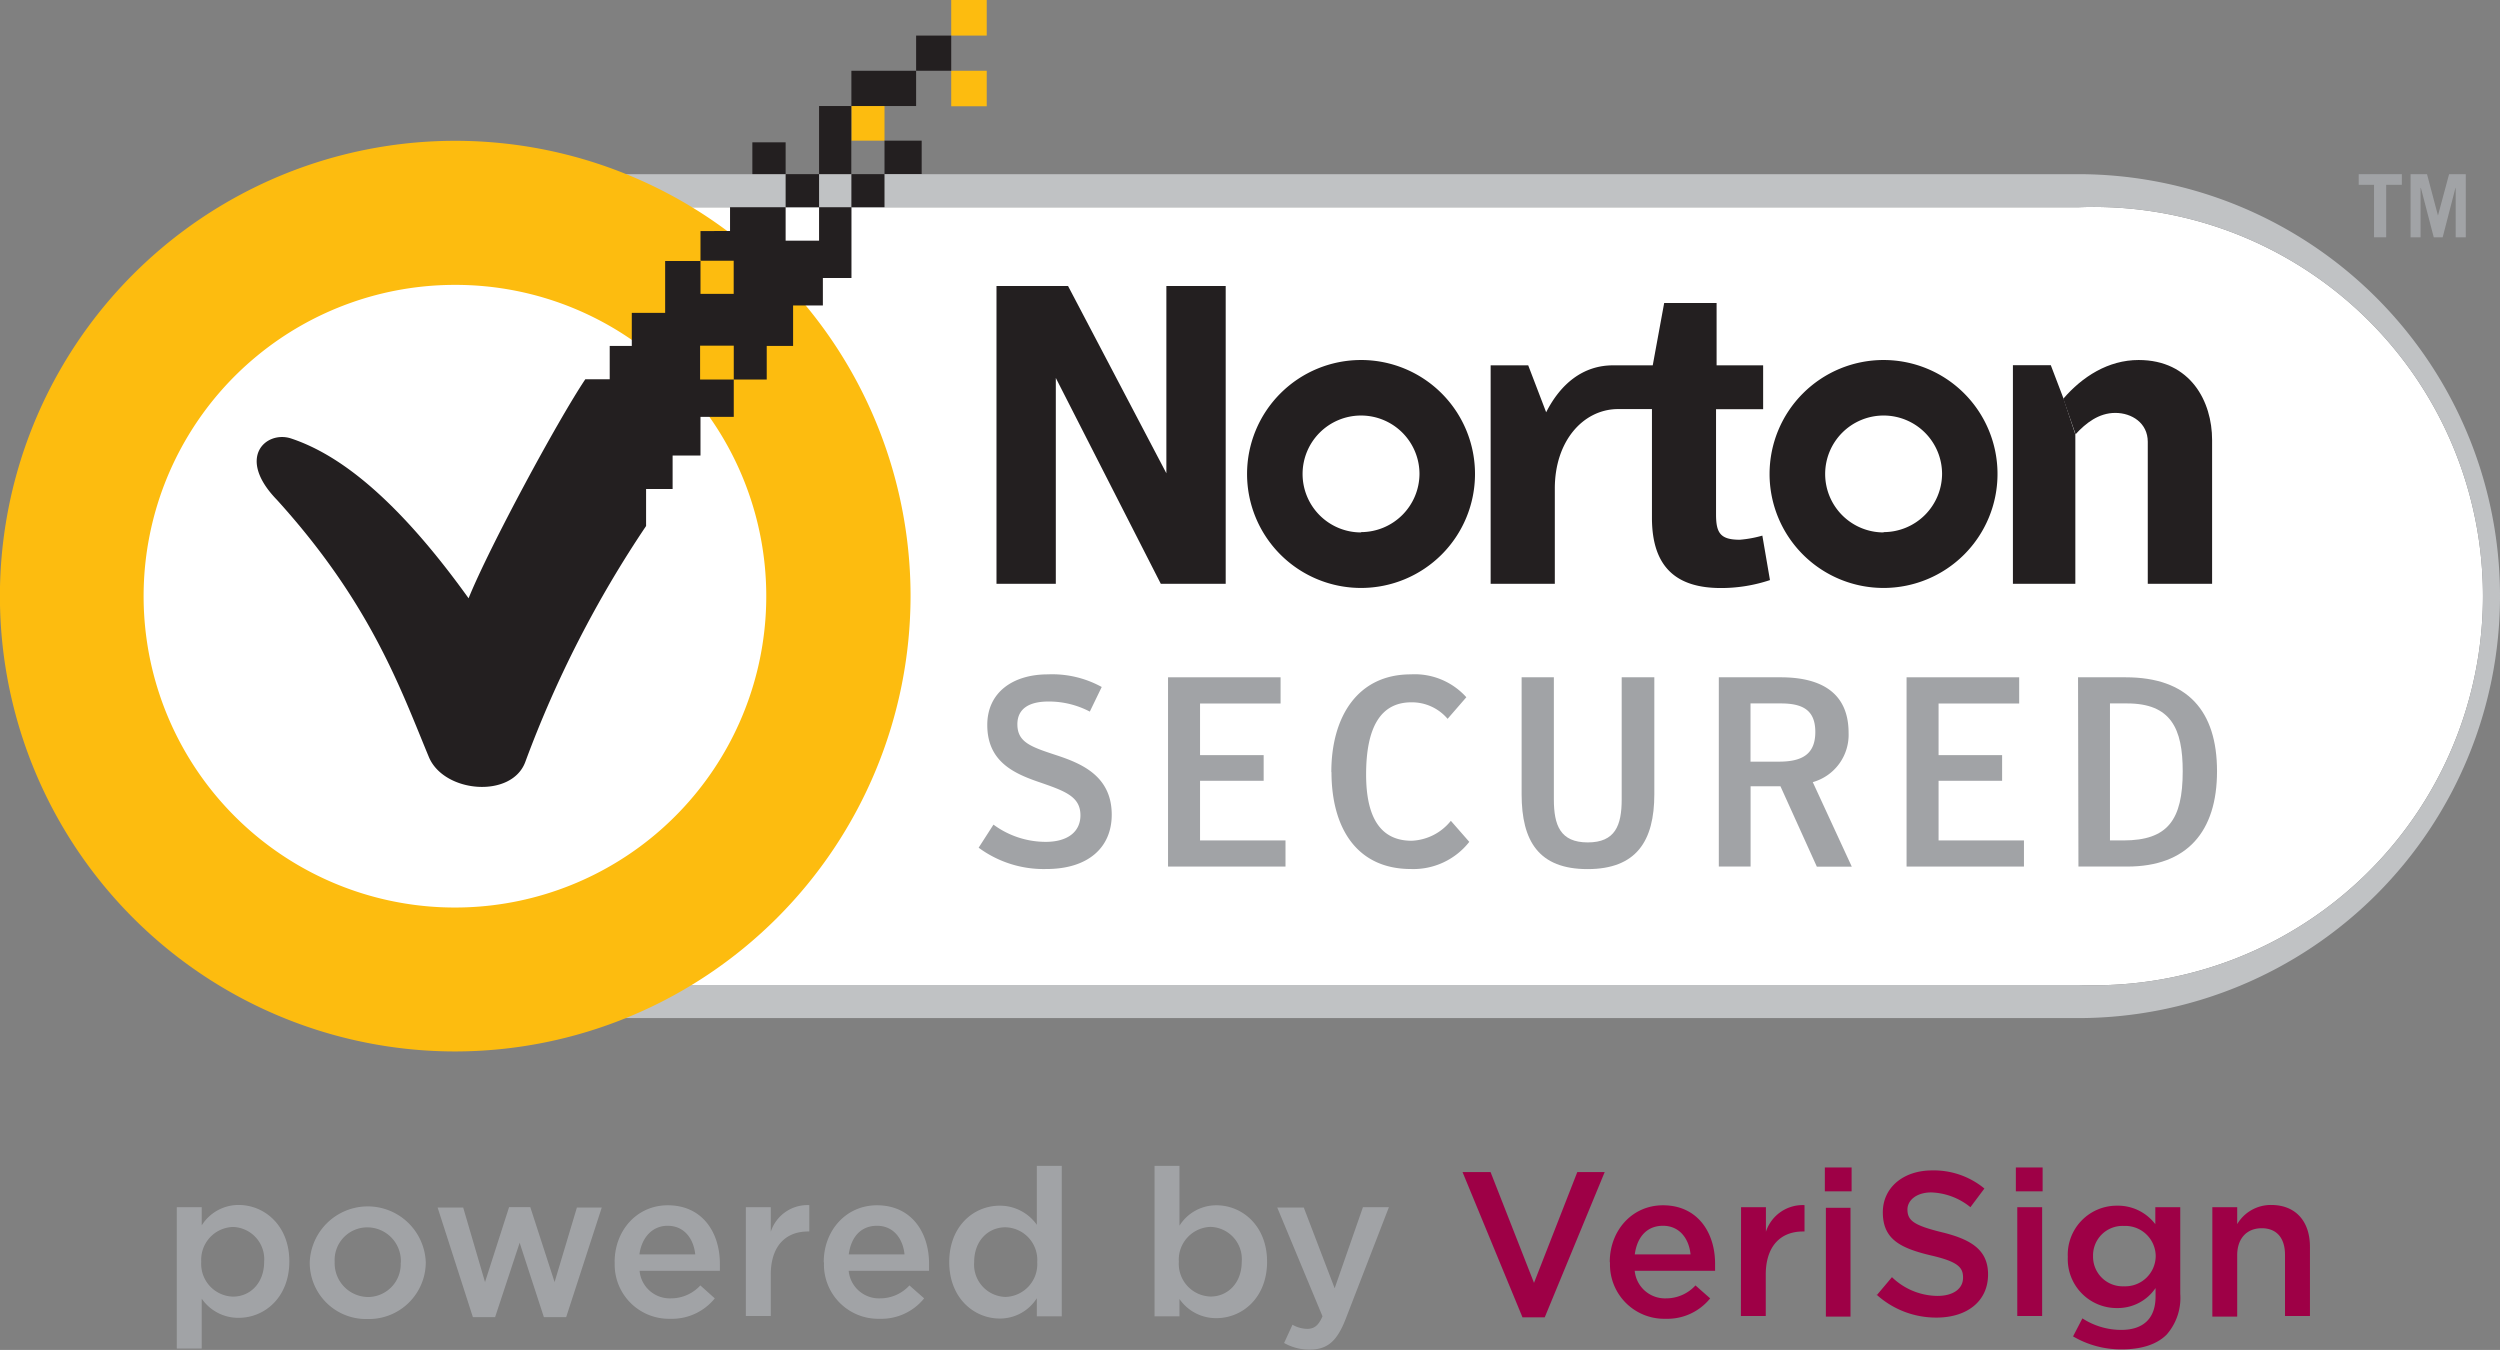
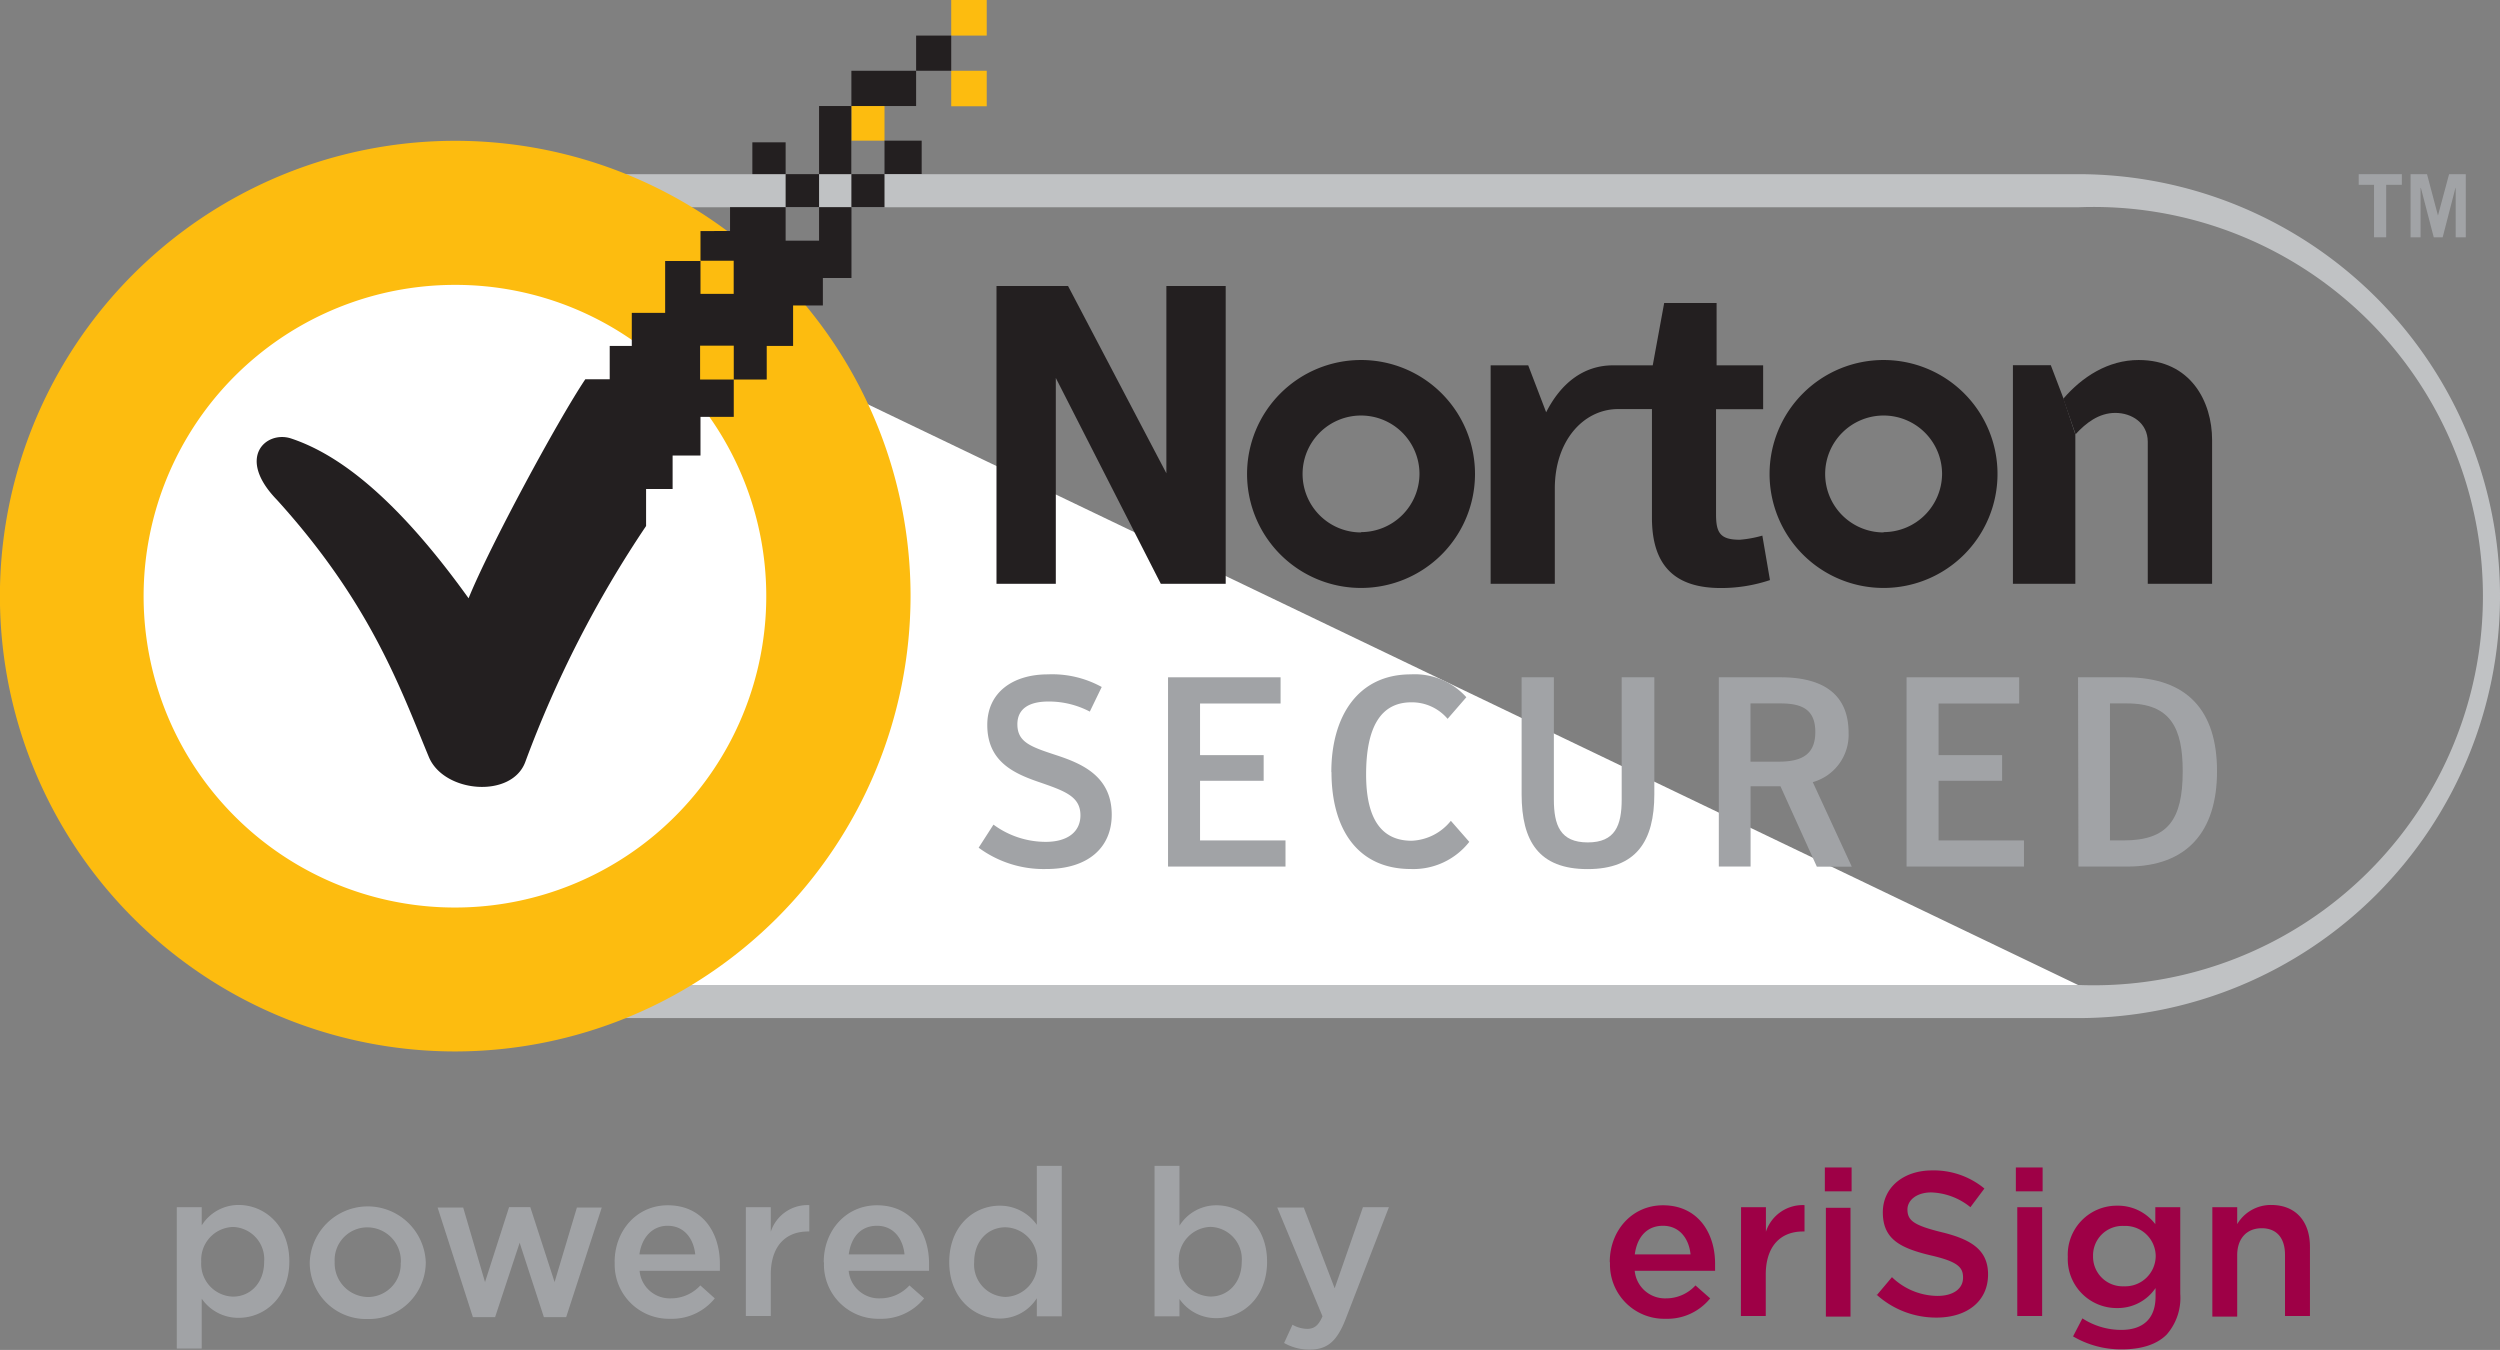
<svg xmlns="http://www.w3.org/2000/svg" id="Layer_1" data-name="Layer 1" viewBox="0 0 314.78 169.97">
  <rect x="0" y="0" width="314.78" height="169.97" fill="#808080" stroke="none" />
  <defs>
    <style>.cls-1{fill:#fff;}.cls-2{fill:#c0c2c4;}.cls-3{fill:#231f20;}.cls-4{fill:#a1a3a6;}.cls-5{fill:#fdbc0f;}.cls-6{fill:#9e0046;}</style>
  </defs>
  <title>footer-norton-secured</title>
-   <path class="cls-1" d="M57.57,26.1a49,49,0,0,0,0,97.92H261.65a49,49,0,1,0,0-97.92Z" />
+   <path class="cls-1" d="M57.57,26.1a49,49,0,0,0,0,97.92H261.65Z" />
  <path class="cls-2" d="M261.65,128.19H57.57a53.13,53.13,0,0,1,0-106.26H261.65a53.13,53.13,0,0,1,0,106.26M57.57,26.1a49,49,0,0,0,0,97.92H261.65a49,49,0,1,0,0-97.92Z" />
  <path class="cls-3" d="M237.17,45.33a14.35,14.35,0,1,0,14.34,14.35,14.34,14.34,0,0,0-14.34-14.35m0,21.71a7.36,7.36,0,1,1,7.36-7.36A7.37,7.37,0,0,1,237.17,67" />
  <path class="cls-3" d="M171.37,45.33a14.35,14.35,0,1,0,14.35,14.35,14.34,14.34,0,0,0-14.35-14.35m0,21.71a7.36,7.36,0,1,1,7.36-7.36A7.37,7.37,0,0,1,171.37,67" />
  <path class="cls-3" d="M221.9,67.44a14.61,14.61,0,0,1-2.83.52c-2.45,0-3-.84-3-3.19V51.52H222V46h-5.86V38.15h-6.6L208.1,46h-5c-3.76,0-6.6,2.31-8.42,5.91L192.42,46h-4.73V73.51h8.08v-12c0-6,3.57-9.9,7.8-10H208V65.2c0,6.44,3.31,8.84,8.68,8.84a19.42,19.42,0,0,0,6.18-1Z" />
  <polyline class="cls-3" points="261.31 54.69 261.31 73.51 253.45 73.51 253.45 45.98 258.22 45.98 259.82 50.18" />
  <path class="cls-3" d="M259.79,50.21c2.39-2.78,5.66-4.88,9.49-4.88,6.55,0,9.25,5.23,9.25,10.07V73.51h-8.1V55.63c0-2.36-2-3.64-4.09-3.64s-3.73,1.3-5,2.69" />
  <polygon class="cls-3" points="125.47 36.01 134.48 36.01 146.86 59.59 146.86 36.01 154.33 36.01 154.33 73.51 146.16 73.51 132.94 47.59 132.94 73.51 125.47 73.51 125.47 36.01" />
  <polygon class="cls-4" points="302.42 21.93 302.42 23.27 300.45 23.27 300.45 29.88 298.92 29.88 298.92 23.27 296.99 23.27 296.99 21.93 302.42 21.93" />
  <polygon class="cls-4" points="303.52 29.88 303.52 21.93 305.59 21.93 306.97 27.14 308.37 21.93 310.47 21.93 310.47 29.88 309.2 29.88 309.2 23.66 309.17 23.66 307.56 29.88 306.44 29.88 304.82 23.66 304.78 23.66 304.78 29.88 303.52 29.88" />
  <path class="cls-4" d="M123.22,106.74l1.87-2.91a11.09,11.09,0,0,0,6.58,2.17c2.71,0,4.37-1.23,4.37-3.35,0-2.45-2.1-3.1-5.57-4.3-3.11-1.1-6.16-2.66-6.16-7.07,0-4.12,3.25-6.37,7.63-6.37a12.92,12.92,0,0,1,6.78,1.59l-1.5,3.1A11.08,11.08,0,0,0,132,88.33c-2.44,0-3.9.92-3.9,2.86,0,2.27,1.69,2.84,4.88,3.89s7,2.62,7,7.5c0,4.12-2.95,6.84-8.24,6.84a13.78,13.78,0,0,1-8.51-2.68" />
  <polygon class="cls-4" points="147.07 85.28 161.24 85.28 161.24 88.58 151.1 88.58 151.1 95.08 159.11 95.08 159.11 98.31 151.1 98.31 151.1 105.82 161.86 105.82 161.86 109.11 147.07 109.11 147.07 85.28" />
  <path class="cls-4" d="M167.63,97.22c0-7,3.33-12.31,10-12.31a8.74,8.74,0,0,1,7,2.88l-2.36,2.72a5.9,5.9,0,0,0-4.56-2.08c-3.9,0-5.7,3.19-5.7,9.09,0,5.54,1.9,8.34,5.73,8.34a6.66,6.66,0,0,0,4.94-2.51L185,106a8.94,8.94,0,0,1-7.35,3.42c-6.85,0-10-5.22-10-12.2" />
  <path class="cls-4" d="M191.59,100V85.28h4.06v15.37c0,3.27.81,5.42,4.27,5.42s4.27-2.15,4.27-5.42V85.28h4.11V100c0,5.91-2.27,9.43-8.41,9.43s-8.3-3.52-8.3-9.43" />
  <path class="cls-4" d="M233.16,109.12h-4.4L224.18,99h-3.76v10.11h-4V85.28h7.78c4.81,0,8.56,1.73,8.56,7a6.19,6.19,0,0,1-4.51,6.2ZM224,95.9c3,0,4.57-1,4.57-3.74s-1.58-3.59-4.33-3.59h-3.83V95.9Z" />
  <polygon class="cls-4" points="240.06 85.28 254.24 85.28 254.24 88.58 244.09 88.58 244.09 95.08 252.09 95.08 252.09 98.31 244.09 98.31 244.09 105.82 254.84 105.82 254.84 109.11 240.06 109.11 240.06 85.28" />
  <path class="cls-4" d="M261.65,85.28h6c7.77,0,11.5,4.21,11.5,11.83s-3.79,12-11.29,12h-6.16Zm5.72,20.54c5.56,0,7.46-2.56,7.46-8.71,0-5.39-1.49-8.54-7-8.54h-2.16v17.25Z" />
  <path class="cls-5" d="M57.33,132.39a57.33,57.33,0,1,1,57.32-57.33,57.4,57.4,0,0,1-57.32,57.33m0-96.52A39.2,39.2,0,1,0,85,47.35,39,39,0,0,0,57.33,35.87" />
  <rect class="cls-5" x="119.77" y="8.91" width="4.47" height="4.47" />
  <rect class="cls-5" x="119.77" width="4.47" height="4.48" />
  <rect class="cls-5" x="107.2" y="13.35" width="4.17" height="4.36" />
  <rect class="cls-3" x="98.92" y="21.92" width="4.21" height="4.17" />
  <rect class="cls-3" x="111.37" y="17.71" width="4.68" height="4.2" />
  <rect class="cls-3" x="94.73" y="17.92" width="4.19" height="4" />
  <rect class="cls-3" x="107.2" y="21.92" width="4.17" height="4.17" />
  <rect class="cls-3" x="115.35" y="4.48" width="4.42" height="4.43" />
  <rect class="cls-3" x="107.2" y="8.91" width="8.15" height="4.44" />
  <rect class="cls-3" x="103.13" y="13.35" width="4.06" height="8.57" />
  <path class="cls-3" d="M103.13,26.09V30.3H98.92V26.09h-7v3H88.2v3.74h4.18V37H88.2V32.86H83.75v6.53h-4.2v4.17H76.77v4.19H73.7C70.26,52.87,61.63,68.84,59,75.33,49.61,62.25,42.31,57.06,36.56,55.18c-3.1-.93-6.84,2.45-1.69,7.76C46.71,76,50.43,86.73,54,95.32c1.9,4.54,10.43,5.24,12.14.62A140.15,140.15,0,0,1,81.35,66.23V61.57h3.34V57.36H88.2V52.49h4.19v-4.7H88.15V43.52h4.24v4.27h4.15V43.56h3.32v-5.1h3.75V35h3.6V26.09Z" />
  <path class="cls-4" d="M22.26,152H25.4v2.29a5.47,5.47,0,0,1,4.65-2.57c3.24,0,6.38,2.57,6.38,7.1v0c0,4.55-3.12,7.11-6.38,7.11a5.59,5.59,0,0,1-4.65-2.41v6.28H22.26Zm11,6.87v0a4.06,4.06,0,0,0-3.92-4.38,4.13,4.13,0,0,0-4,4.38v0a4.12,4.12,0,0,0,4,4.39c2.15,0,3.92-1.69,3.92-4.39" />
  <path class="cls-4" d="M39,159v-.06a7.31,7.31,0,0,1,14.61,0v0a7.16,7.16,0,0,1-7.34,7.14A7.09,7.09,0,0,1,39,159m11.47,0v-.06a4.23,4.23,0,0,0-4.2-4.4,4.11,4.11,0,0,0-4.13,4.35v0a4.25,4.25,0,0,0,4.18,4.42A4.13,4.13,0,0,0,50.45,159" />
  <polygon class="cls-4" points="55.1 152.04 58.32 152.04 61.07 161.43 64.1 151.99 66.77 151.99 69.83 161.43 72.64 152.04 75.77 152.04 71.29 165.84 68.48 165.84 65.43 156.48 62.34 165.84 59.54 165.84 55.1 152.04" />
  <path class="cls-4" d="M77.39,158.94v-.05c0-3.92,2.77-7.13,6.69-7.13,4.36,0,6.56,3.42,6.56,7.36,0,.29,0,.57,0,.89H80.53a3.82,3.82,0,0,0,3.94,3.47,5,5,0,0,0,3.71-1.63L90,163.48a6.93,6.93,0,0,1-5.6,2.57,6.83,6.83,0,0,1-7-7.11m10.14-1c-.21-2-1.4-3.6-3.48-3.6-1.92,0-3.26,1.47-3.55,3.6Z" />
  <path class="cls-4" d="M93.91,152h3.14v3.09a4.86,4.86,0,0,1,4.85-3.35v3.32h-.18c-2.75,0-4.67,1.79-4.67,5.43v5.21H93.91Z" />
  <path class="cls-4" d="M103.72,158.94v-.05c0-3.92,2.78-7.13,6.7-7.13,4.35,0,6.56,3.42,6.56,7.36,0,.29,0,.57,0,.89H106.86a3.83,3.83,0,0,0,3.94,3.47,5,5,0,0,0,3.71-1.63l1.85,1.63a6.93,6.93,0,0,1-5.61,2.57,6.83,6.83,0,0,1-7-7.11m10.14-1c-.2-2-1.4-3.6-3.47-3.6s-3.27,1.47-3.55,3.6Z" />
  <path class="cls-4" d="M119.52,158.91v0c0-4.53,3.09-7.1,6.36-7.1a5.69,5.69,0,0,1,4.67,2.41V146.8h3.14v18.94h-3.14v-2.28a5.49,5.49,0,0,1-4.67,2.56c-3.22,0-6.36-2.56-6.36-7.11m11.08,0v0a4.11,4.11,0,0,0-4-4.38c-2.15,0-3.94,1.66-3.94,4.38v0a4.07,4.07,0,0,0,3.94,4.39,4.13,4.13,0,0,0,4-4.39" />
  <path class="cls-4" d="M148.51,163.61v2.13h-3.14V146.8h3.14v7.53a5.47,5.47,0,0,1,4.65-2.57c3.24,0,6.38,2.57,6.38,7.1v0c0,4.55-3.12,7.11-6.38,7.11a5.59,5.59,0,0,1-4.65-2.41m7.84-4.7v0a4.06,4.06,0,0,0-3.92-4.38,4.13,4.13,0,0,0-4,4.38v0a4.12,4.12,0,0,0,4,4.39c2.15,0,3.92-1.69,3.92-4.39" />
  <path class="cls-4" d="M161.67,169.13l1.07-2.33a3.87,3.87,0,0,0,1.84.52c.88,0,1.42-.39,1.94-1.58l-5.7-13.7h3.34l3.89,10.17L171.61,152h3.27l-5.45,14.09c-1.09,2.8-2.31,3.84-4.52,3.84a6.39,6.39,0,0,1-3.24-.84" />
-   <polygon class="cls-6" points="184.15 147.58 187.68 147.58 193.15 161.53 198.6 147.58 202.05 147.58 194.5 165.87 191.7 165.87 184.15 147.58" />
  <path class="cls-6" d="M202.69,158.94v-.05c0-3.92,2.78-7.13,6.7-7.13,4.35,0,6.56,3.42,6.56,7.36,0,.29,0,.57,0,.89H205.83a3.83,3.83,0,0,0,3.94,3.47,5,5,0,0,0,3.71-1.63l1.85,1.63a6.93,6.93,0,0,1-5.61,2.57,6.83,6.83,0,0,1-7-7.11m10.14-1c-.2-2-1.4-3.6-3.47-3.6s-3.27,1.47-3.55,3.6Z" />
  <path class="cls-6" d="M219.22,152h3.13v3.09a4.87,4.87,0,0,1,4.86-3.35v3.32H227c-2.75,0-4.67,1.79-4.67,5.43v5.21h-3.13Z" />
  <path class="cls-6" d="M229.77,147h3.37v3h-3.37Zm.13,5.08H233v13.7H229.9Z" />
  <path class="cls-6" d="M236.3,163.09l1.92-2.28a8.35,8.35,0,0,0,5.73,2.36c2,0,3.22-.91,3.22-2.28v-.06c0-1.29-.73-2-4.1-2.77-3.87-.93-6-2.07-6-5.42v0c0-3.12,2.59-5.27,6.2-5.27a10,10,0,0,1,6.59,2.28L248.1,152a8.25,8.25,0,0,0-4.93-1.86c-1.87,0-3,1-3,2.15v0c0,1.4.83,2,4.31,2.86,3.84.93,5.84,2.3,5.84,5.32v0c0,3.4-2.68,5.43-6.49,5.43a11.15,11.15,0,0,1-7.57-2.91" />
  <path class="cls-6" d="M253.82,147h3.37v3h-3.37ZM254,152h3.13v13.7H254Z" />
  <path class="cls-6" d="M261,168.31,262.2,166a9,9,0,0,0,4.88,1.45c2.8,0,4.33-1.45,4.33-4.2v-1.07a5.74,5.74,0,0,1-4.82,2.52,6.16,6.16,0,0,1-6.23-6.41v-.05a6.17,6.17,0,0,1,6.23-6.43,5.9,5.9,0,0,1,4.79,2.33V152h3.14v10.9a7,7,0,0,1-1.73,5.16c-1.25,1.24-3.17,1.84-5.63,1.84a11.87,11.87,0,0,1-6.13-1.63m10.4-10.07v-.05a3.83,3.83,0,0,0-4-3.79,3.71,3.71,0,0,0-3.89,3.76v.06a3.73,3.73,0,0,0,3.89,3.78,3.84,3.84,0,0,0,4-3.76" />
  <path class="cls-6" d="M278.56,152h3.13v2.13a4.93,4.93,0,0,1,4.28-2.41c3.09,0,4.88,2.07,4.88,5.26v8.72h-3.14V158c0-2.13-1.06-3.35-2.93-3.35s-3.09,1.27-3.09,3.4v7.73h-3.13Z" />
</svg>